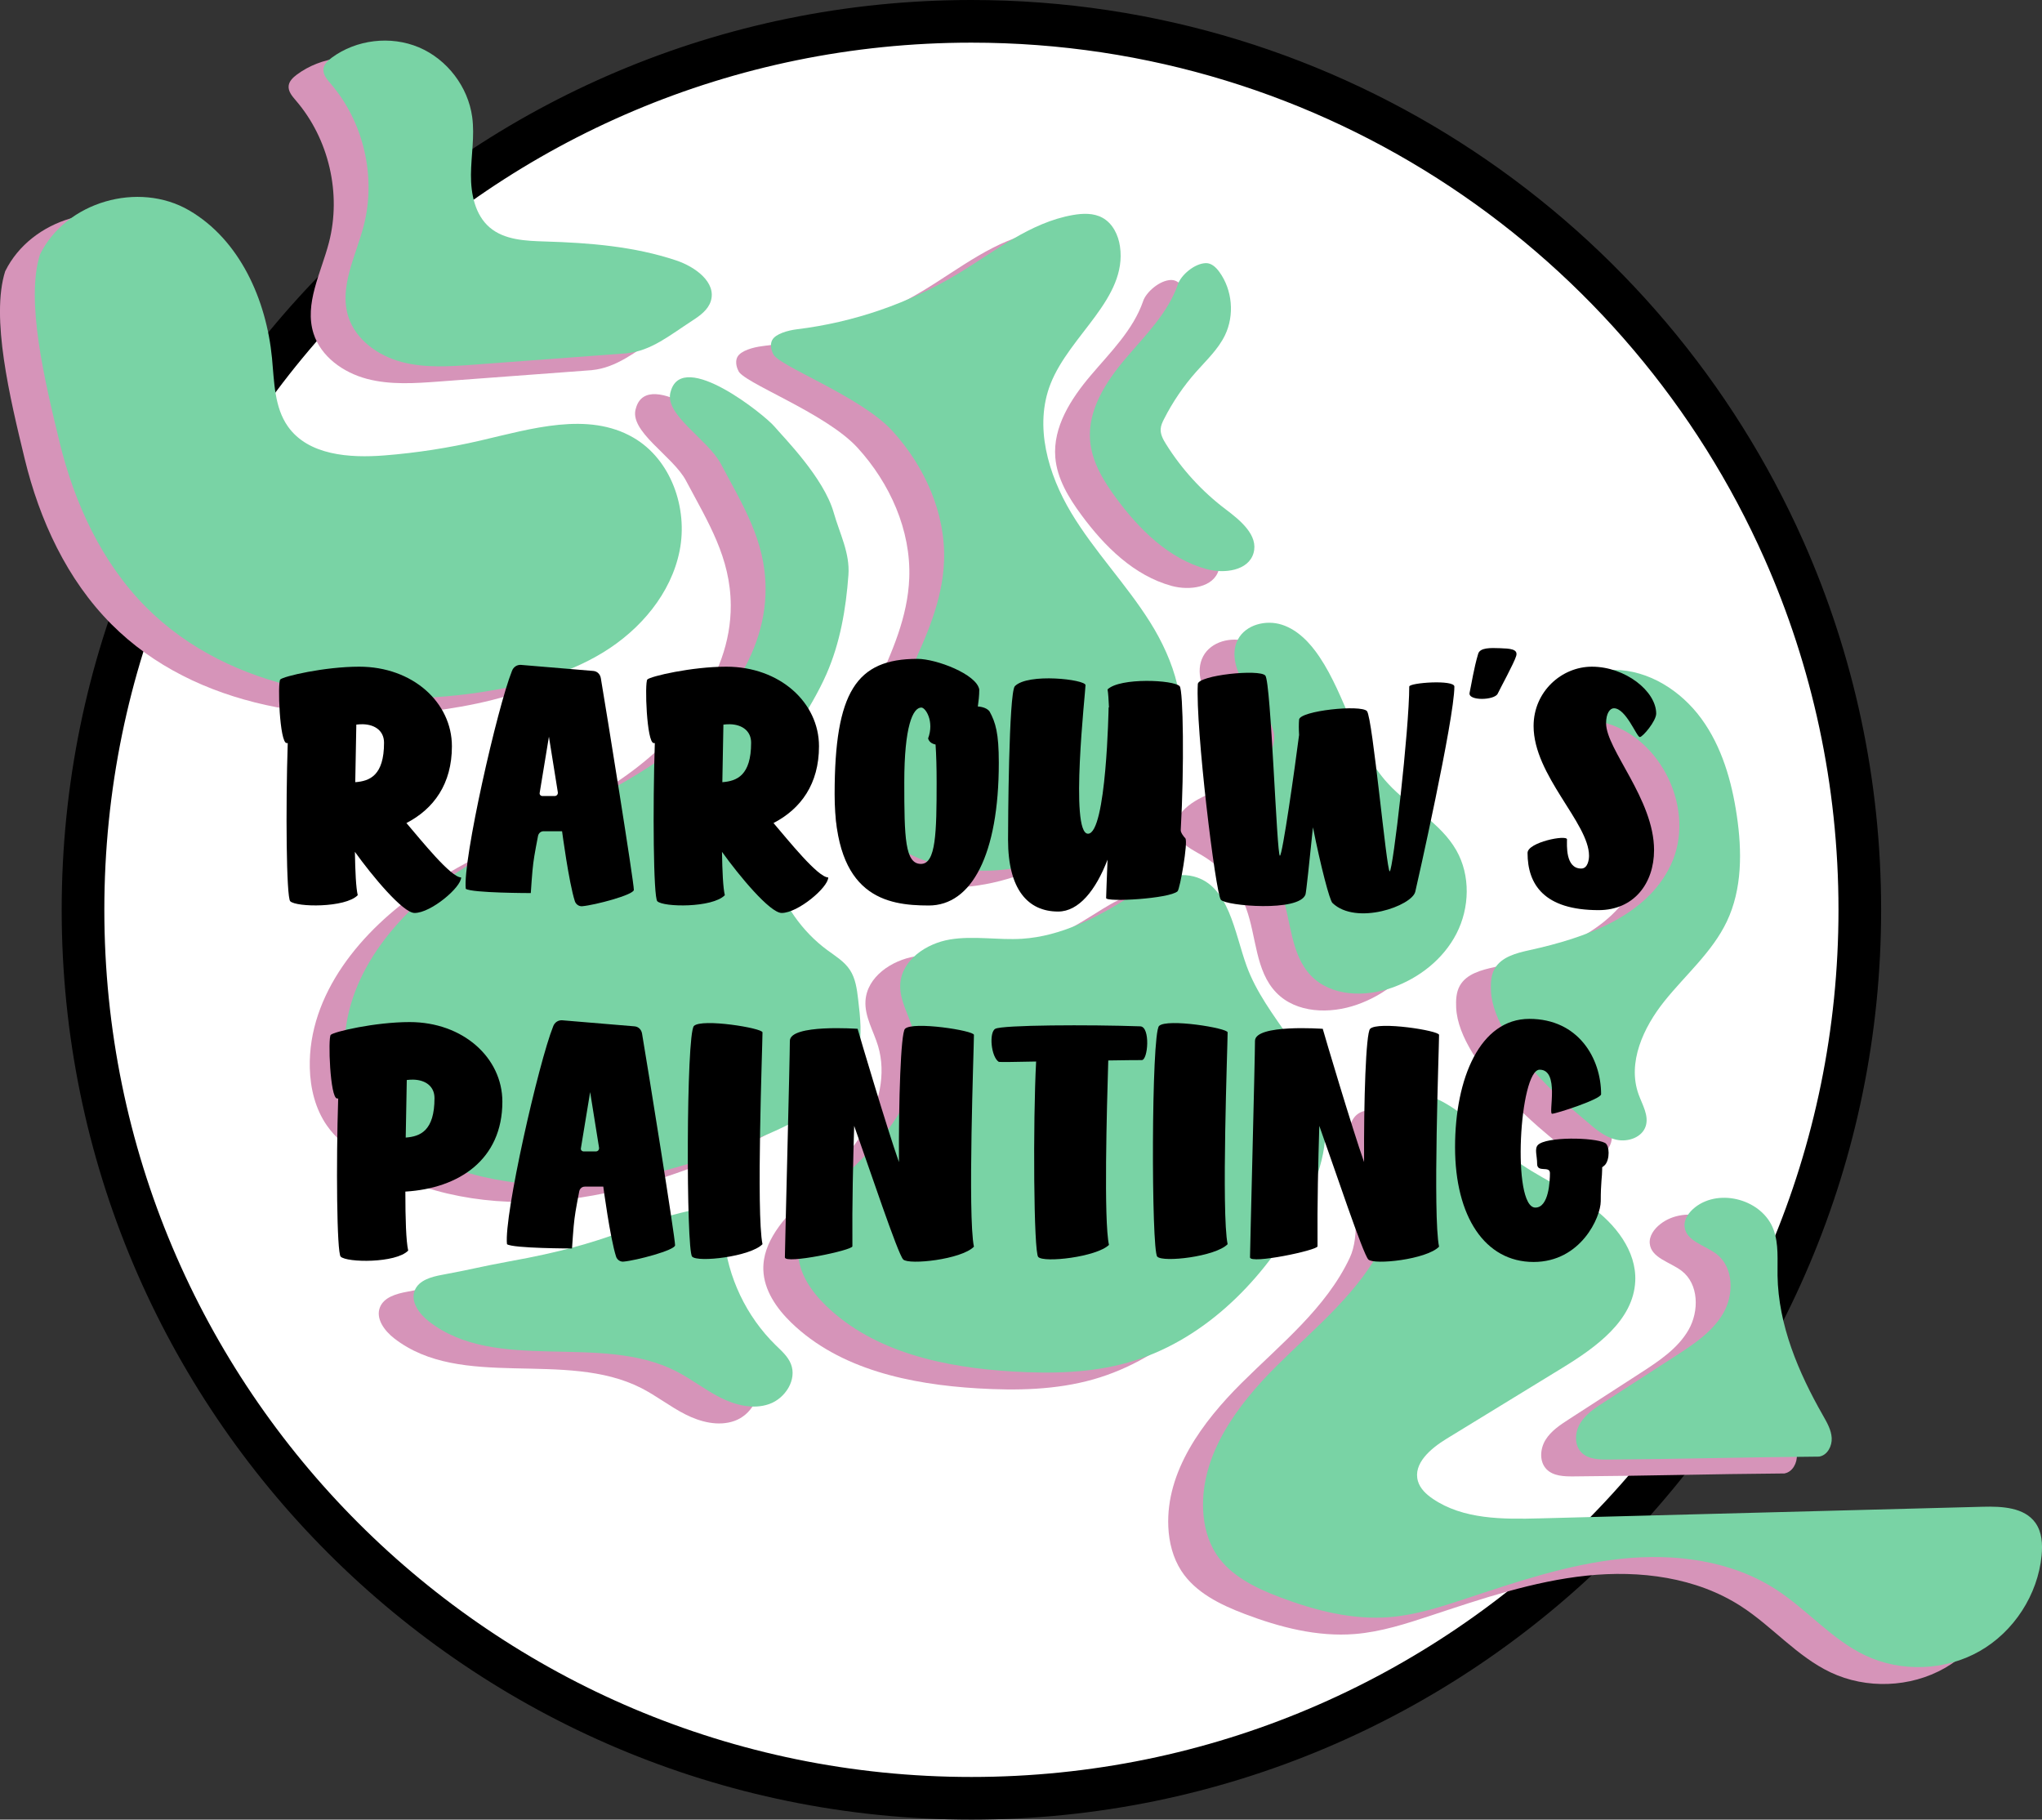
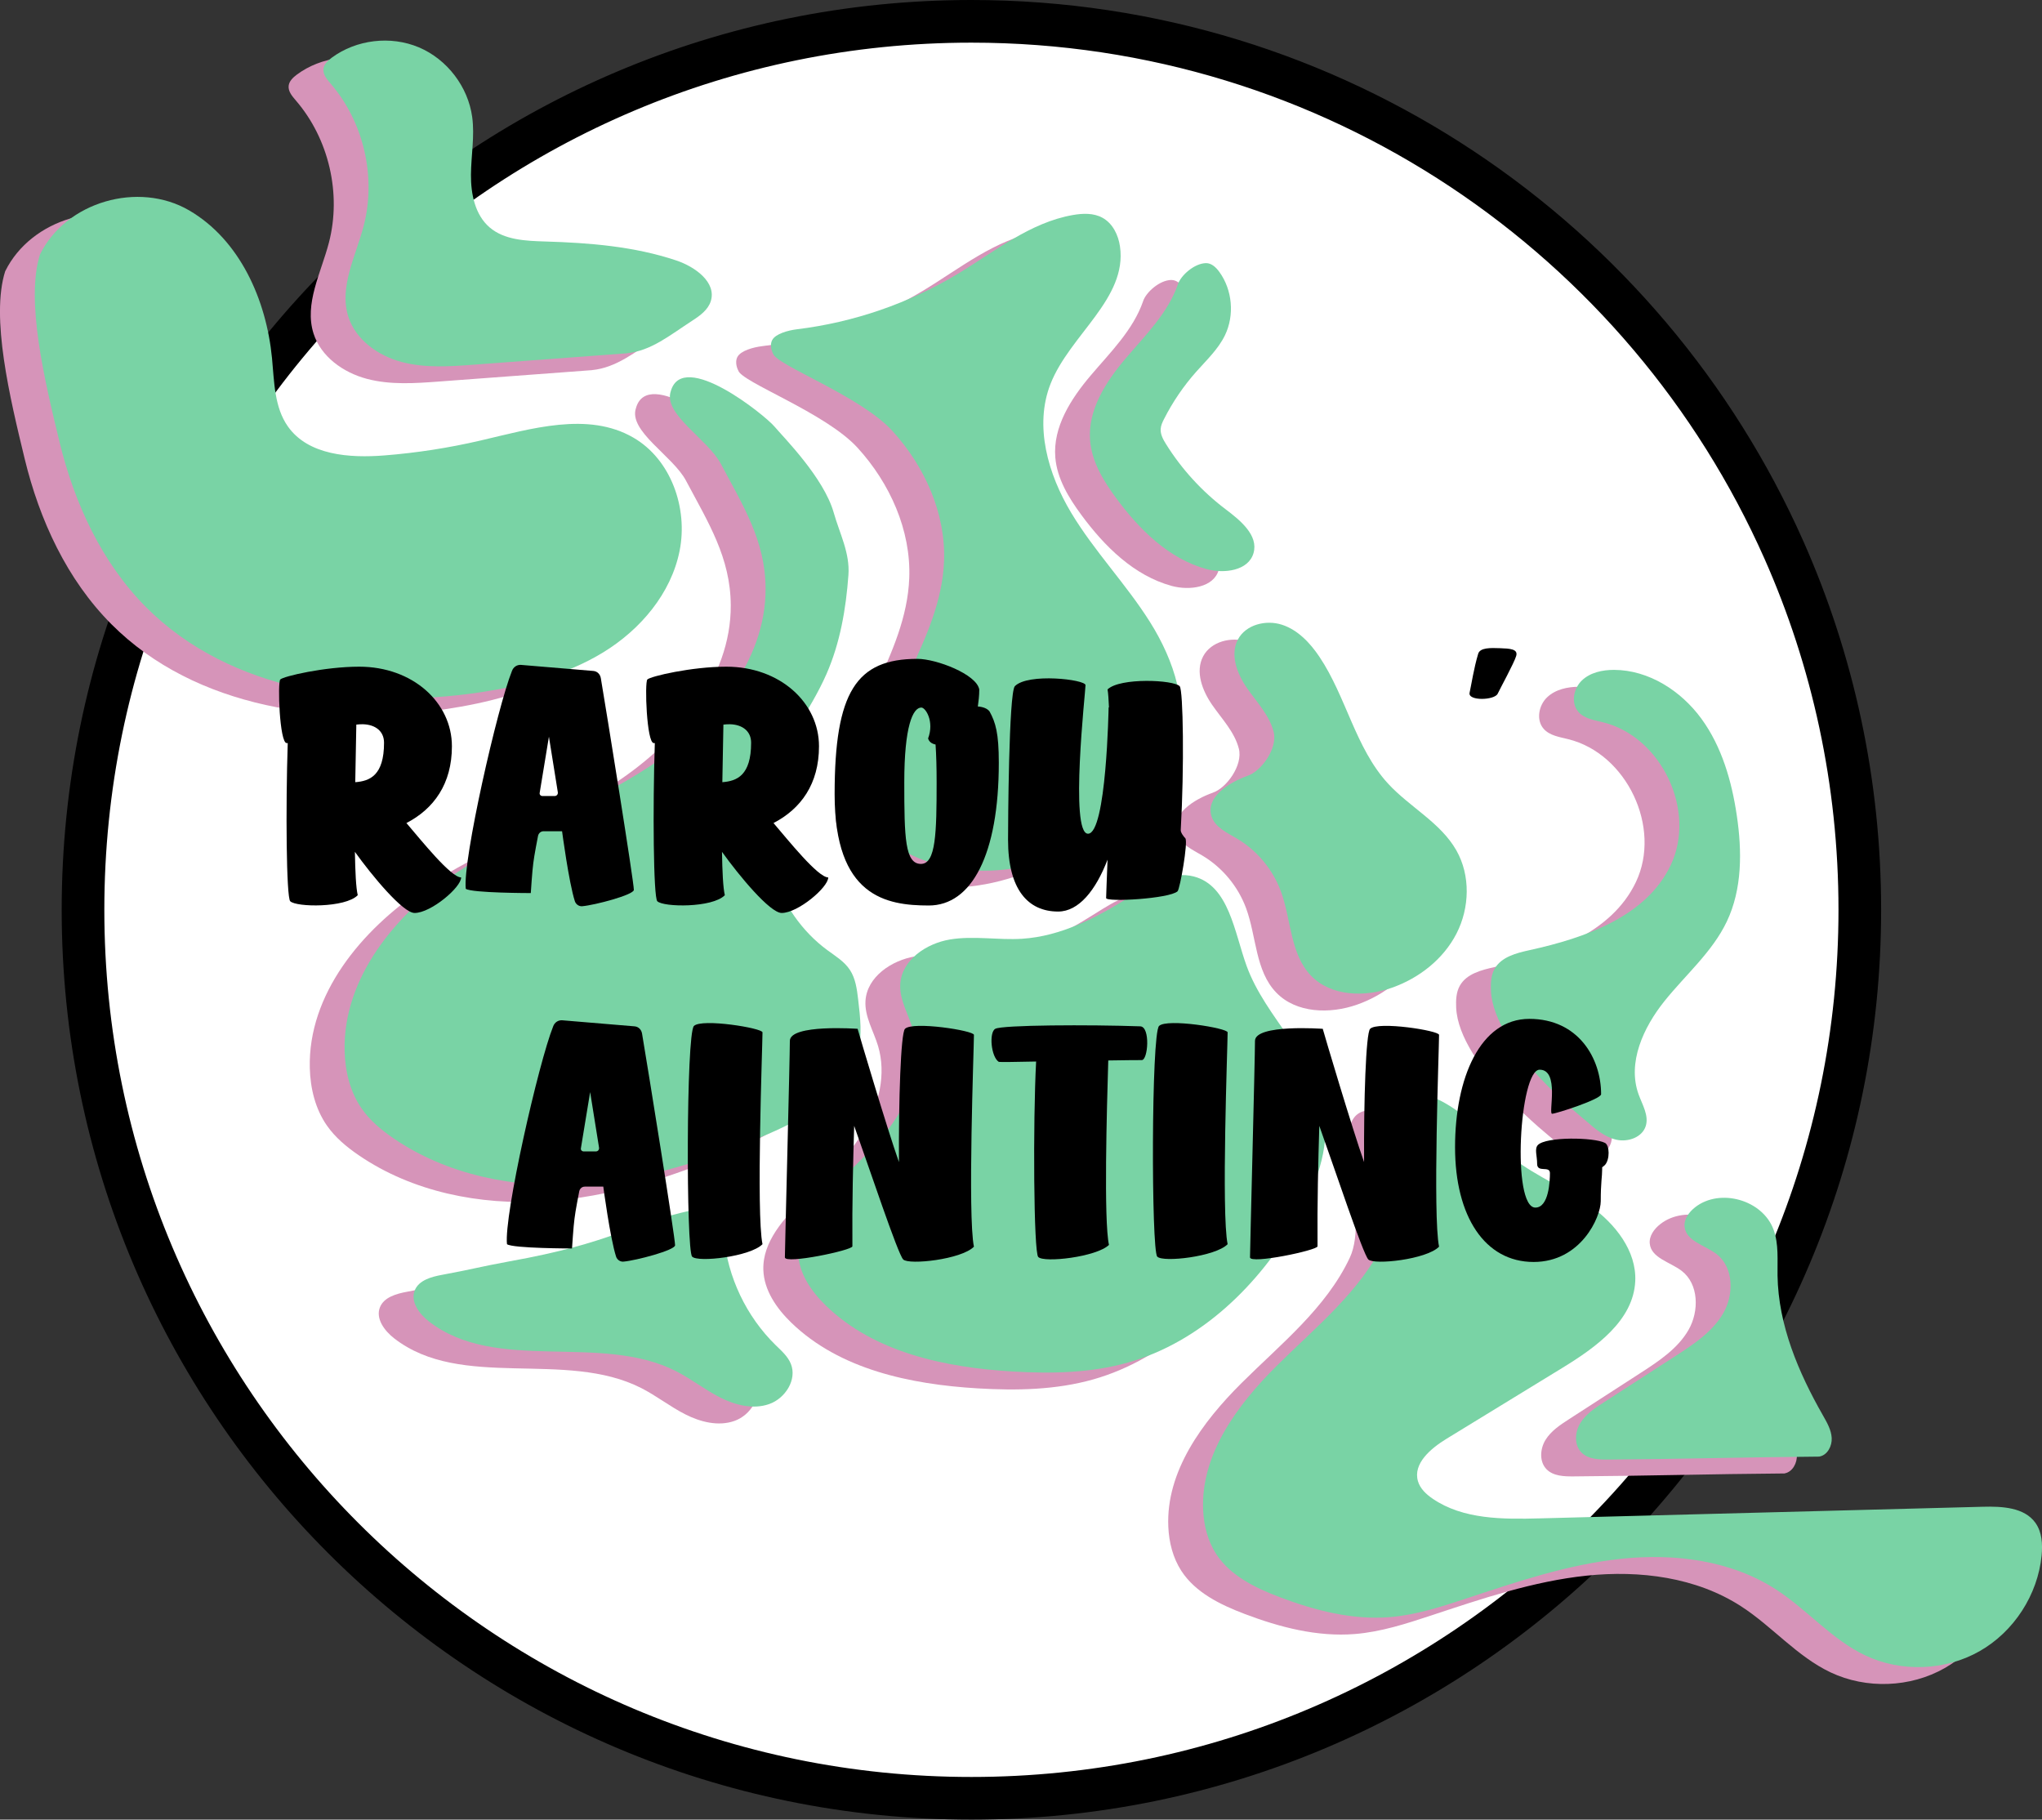
<svg xmlns="http://www.w3.org/2000/svg" id="Layer_1" data-name="Layer 1" viewBox="0 0 574.63 512">
  <rect x="0" y="0" width="574.63" height="512" fill="#333333" stroke="none" />
  <defs>
    <style>
      .cls-1 {
        fill: #000;
      }

      .cls-1, .cls-2, .cls-3 {
        stroke-width: 0px;
      }

      .cls-4 {
        fill: #fff;
        stroke: #000;
        stroke-miterlimit: 10;
        stroke-width: 12px;
      }

      .cls-2 {
        fill: #d694b9;
      }

      .cls-3 {
        fill: #79d3a5;
      }
    </style>
  </defs>
  <path class="cls-4" d="M502.03,154.8c13.71,30.94,21.33,65.18,21.33,101.2,0,138.07-111.93,250-250,250S23.36,394.07,23.36,256,135.29,6,273.36,6c102.05,0,189.82,61.15,228.67,148.8" />
  <path class="cls-2" d="M383.85,312.63c-10.58,2.83,1.96,28.62-4.04,41.33-6.65,14.11-19.36,24.19-30.42,35.19-11.06,11-21.31,24.88-20.62,40.46.19,4.35,1.29,8.73,3.66,12.39,3.98,6.13,10.98,9.53,17.82,12.13,9.9,3.76,20.45,6.5,31.01,5.65,7.34-.59,14.42-2.89,21.42-5.2,14.33-4.74,28.76-9.64,43.77-11.22s30.89.44,43.55,8.65c8.77,5.68,15.71,14.11,25.16,18.57,10.06,4.75,22.41,4.29,32.09-1.21,9.67-5.49,16.4-15.87,17.47-26.94.31-3.17.11-6.58-1.73-9.17-3.12-4.39-9.42-4.68-14.81-4.54-41.56,1.09-83.13,2.18-124.69,3.27-10.38.27-21.54.33-30.12-5.53-1.81-1.24-3.54-2.83-4.15-4.94-1.45-4.96,3.62-9.22,8.03-11.92,10.87-6.65,21.74-13.3,32.6-19.95,9.46-5.79,20.01-13.33,20.52-24.41.39-8.52-5.63-16.1-12.56-21.09s-14.99-8.24-21.79-13.4c-5.18-3.93-9.53-8.89-14.78-12.73s-11.06-6.91-17.38-5.41" />
  <path class="cls-3" d="M393.65,307.88c-10.58,2.83,1.96,28.62-4.04,41.33-6.65,14.11-19.36,24.19-30.42,35.19-11.06,11-21.31,24.88-20.62,40.46.19,4.35,1.29,8.73,3.66,12.39,3.98,6.13,10.98,9.53,17.82,12.13,9.9,3.76,20.45,6.5,31.01,5.65,7.34-.59,14.42-2.89,21.42-5.2,14.33-4.74,28.76-9.64,43.77-11.22s30.89.44,43.55,8.65c8.77,5.68,15.71,14.11,25.16,18.57,10.06,4.75,22.41,4.29,32.09-1.21,9.67-5.49,16.4-15.87,17.47-26.94.31-3.17.11-6.58-1.73-9.17-3.12-4.39-9.42-4.68-14.81-4.54-41.56,1.09-83.13,2.18-124.69,3.27-10.38.27-21.54.33-30.12-5.53-1.81-1.24-3.54-2.83-4.15-4.94-1.45-4.96,3.62-9.22,8.03-11.92,10.87-6.65,21.74-13.3,32.6-19.95,9.46-5.79,20.01-13.33,20.52-24.41.39-8.52-5.63-16.1-12.56-21.09s-14.99-8.24-21.79-13.4c-5.18-3.93-9.53-8.89-14.78-12.73s-11.06-6.91-17.38-5.41" />
  <path class="cls-2" d="M502.21,414.6c-20.67.15-38.75.69-59.42.83-2.69.02-5.7-.09-7.58-2.01-2.08-2.12-1.85-5.74-.29-8.27s4.14-4.22,6.64-5.84c6.73-4.35,13.46-8.7,20.19-13.05,5.1-3.3,10.4-6.8,13.42-12.07s2.89-12.88-1.93-16.59c-3.26-2.5-8.59-3.61-8.99-7.69-.21-2.16,1.27-4.15,2.99-5.49,7.02-5.46,18.97-2.05,22.04,6.29,1.51,4.09,1.06,8.59,1.13,12.94.22,13.94,5.87,27.25,12.78,39.36,1.13,1.99,2.33,4.05,2.46,6.33s-1.19,4.83-3.44,5.24" />
  <path class="cls-3" d="M512.01,409.86c-20.67.15-38.75.69-59.42.83-2.69.02-5.7-.09-7.58-2.01-2.08-2.12-1.85-5.74-.29-8.27s4.14-4.22,6.64-5.84c6.73-4.35,13.46-8.7,20.19-13.05,5.1-3.3,10.4-6.8,13.42-12.07s2.89-12.88-1.93-16.59c-3.26-2.5-8.59-3.61-8.99-7.69-.21-2.16,1.27-4.15,2.99-5.49,7.02-5.46,18.97-2.05,22.04,6.29,1.51,4.09,1.06,8.59,1.13,12.94.22,13.94,5.87,27.25,12.78,39.36,1.13,1.99,2.33,4.05,2.46,6.33s-1.19,4.83-3.44,5.24" />
  <path class="cls-2" d="M1.46,76.32c-4.11,12.98,1.31,35.57,5.49,52.8,4.18,17.23,11.88,33.96,24.4,46.52,23.66,23.73,60.72,28.87,93.86,23.93,12.12-1.81,24.28-4.86,34.74-11.26,10.45-6.4,19.08-16.53,21.49-28.55,2.42-12.02-2.41-25.74-13.02-31.88-12.74-7.38-28.68-2.51-43.02.83-8.86,2.06-17.87,3.46-26.93,4.18-9.9.79-21.5-.01-27.24-8.12-3.86-5.45-3.85-12.63-4.49-19.28-1.6-16.42-9.07-33.25-23.33-41.55-14.26-8.3-34.63-2.43-41.94,12.37" />
  <path class="cls-2" d="M166.61,104.15l-42.99,3.2c-6.82.51-13.8,1-20.41-.76s-12.91-6.23-14.98-12.75c-2.66-8.38,2.12-17.06,4.33-25.58,3.58-13.77-.01-29.2-9.3-39.98-1.03-1.2-2.21-2.56-2.03-4.14.15-1.33,1.24-2.35,2.31-3.15,6.93-5.13,16.6-6.28,24.54-2.93s13.86,11.09,15.01,19.63c.73,5.37-.31,10.81-.35,16.22s1.15,11.3,5.26,14.82c4.18,3.57,10.17,3.79,15.66,3.96,12.45.37,25.03,1.38,36.84,5.33,5.3,1.77,11.42,6.16,9.72,11.49-.77,2.4-2.97,4.01-5.08,5.38-6.48,4.2-11.66,8.56-18.53,9.25" />
  <path class="cls-2" d="M178.97,114.81c-2.22,6.47,10.36,13.46,14.05,20.4,6.3,11.85,12.56,21.7,12.62,35.12.1,20.69-15.15,38.53-32.42,49.93-17.27,11.4-37.15,18.42-54.34,29.94-17.19,11.52-32.22,29.62-31.7,50.31.14,5.72,1.55,11.53,4.83,16.22,2.33,3.34,5.52,5.99,8.88,8.29,15.14,10.38,34.15,14.14,52.47,13.01s36.08-6.87,52.92-14.16c10.79-4.67,22.41-11.29,25.33-22.68,1.27-4.94.68-10.14.08-15.21-.34-2.89-.73-5.91-2.34-8.34-1.55-2.35-4.05-3.86-6.32-5.53-14.39-10.58-20.96-30.69-15.57-47.72,3.39-10.72,10.8-19.68,15.31-29.97,3.84-8.76,5.49-18.33,6.18-27.87.45-6.23-2.43-11.55-4.14-17.56-2.79-9.84-14.06-21.13-16.72-24.27s-25.66-21.72-29.11-9.96" />
  <path class="cls-2" d="M207.73,104.18c.63,3.25,24.53,11.87,33.61,21.83s15.04,23.18,14.53,36.65c-.83,21.85-17.82,40.21-20.45,61.91-.59,4.87-.34,10.15,2.48,14.17,1.8,2.56,4.48,4.37,7.25,5.82,19.78,10.38,45.25,4.28,62.34-10.11,5.94-5,11.24-11.13,13.64-18.51,3.92-12.06-.52-25.35-7.26-36.09-6.74-10.74-15.71-19.96-22.23-30.83-6.52-10.87-10.44-24.44-5.81-36.24,5.4-13.76,21.65-24.03,19.55-38.66-.46-3.25-2.06-6.53-4.94-8.1-2.48-1.36-5.5-1.26-8.29-.77-12.07,2.09-21.99,10.28-32.49,16.6-13.74,8.28-29.24,13.61-45.17,15.55-2.61.32-6.04,1.3-6.96,3.01s.19,3.79.19,3.79" />
  <path class="cls-2" d="M321.69,84.72c-2.81,8.13-9.21,14.38-14.77,20.94s-10.66,14.49-9.95,23.06c.49,5.96,3.75,11.31,7.3,16.13,6.52,8.87,14.84,17.12,25.46,20.02,5,1.36,11.81.47,13.23-4.51,1.43-5-3.7-9.19-7.85-12.32-6.64-5.02-12.36-11.27-16.77-18.33-.81-1.3-1.6-2.72-1.51-4.25.06-1.01.5-1.95.96-2.84,2.42-4.77,5.46-9.23,9-13.23,2.91-3.29,6.21-6.35,8.13-10.31,2.73-5.64,2.1-12.76-1.58-17.83-.92-1.27-2.2-2.5-3.77-2.47-3.26.06-7.06,3.45-7.89,5.95" />
  <path class="cls-2" d="M226.21,337.26c-5.62,5.59-11.65,12.14-11.4,20.06.18,5.73,3.73,10.84,7.84,14.83,13.61,13.2,33.55,17.38,52.48,18.51,10.92.65,22.04.45,32.57-2.54,20.42-5.81,36.78-21.78,47.36-40.19,5.29-9.2,9.44-19.75,7.79-30.24-2.43-15.43-16.48-26.42-21.82-41.1-3.49-9.61-4.96-22.6-14.85-25.21-6.29-1.66-12.55,2.25-18.05,5.72-9.26,5.85-19.37,11.1-30.3,11.8-6.76.43-13.6-.91-20.28.2-6.68,1.1-13.59,5.78-14,12.53-.27,4.42,2.27,8.45,3.54,12.69,2.37,7.89.23,16.59-3.91,23.71-4.14,7.13-11.08,13.48-16.98,19.23" />
  <path class="cls-2" d="M341.32,223.04c-5.38,1.9-11.98,6.1-10.15,11.5,1.03,3.04,4.35,4.52,7.11,6.16,5.65,3.34,10.09,8.67,12.37,14.83,2.95,8,2.58,17.67,8.52,23.79,5.63,5.8,15.07,6.05,22.7,3.37,7.66-2.68,14.52-8.05,18.22-15.28s3.96-16.32-.05-23.38c-4.46-7.85-13.18-12.19-19.28-18.85-9.14-9.99-11.71-24.36-19.25-35.61-2.63-3.92-6.08-7.59-10.57-9.04s-10.16-.03-12.37,4.15c-2.27,4.3-.25,9.62,2.51,13.62s6.34,7.66,7.54,12.37-3.58,11.15-7.31,12.36" />
  <path class="cls-2" d="M436.68,320.28c.67.43-26.22-20.31-26.91-36.79-.09-2.08,0-4.27,1.01-6.09,1.86-3.39,6.12-4.48,9.9-5.31,15.64-3.43,32.79-9.44,39.67-23.89,7.3-15.32-2.56-36.14-19.04-40.21-2.47-.61-5.24-1.01-6.92-2.92-2.16-2.46-1.41-6.57.95-8.84s5.83-3,9.1-2.99c9.74.04,18.83,5.89,24.57,13.76s8.51,17.54,9.94,27.17c1.49,10.04,1.56,20.71-2.8,29.87-4.09,8.59-11.59,14.97-17.54,22.39s-10.53,17.35-7.28,26.29c1.06,2.91,2.93,5.92,2,8.88-1,3.18-4.98,4.57-8.23,3.85s-5.91-2.98-8.42-5.17" />
  <path class="cls-2" d="M133.45,359.69c29.4-5.23,34.25-10.7,51.61-14.43,2.21-.47,4.74-.76,6.52.64,1.9,1.5,2.1,4.25,2.32,6.66,1.05,11.51,6.32,22.6,14.58,30.68,1.63,1.59,3.43,3.15,4.28,5.27,1.8,4.44-1.57,9.72-6.09,11.31-4.51,1.59-9.57.31-13.84-1.86s-8.06-5.18-12.32-7.36c-21.4-10.94-50.68.73-69.63-14.05-2.7-2.11-5.23-5.52-3.96-8.71,1.15-2.88,4.69-3.83,7.74-4.39,8.17-1.5,10.62-2.26,18.79-3.76" />
  <path class="cls-3" d="M11.26,71.57c-4.11,12.98,1.31,35.57,5.49,52.8,4.18,17.23,11.88,33.96,24.4,46.52,23.66,23.73,60.72,28.87,93.86,23.93,12.12-1.81,24.28-4.86,34.74-11.26s19.08-16.53,21.49-28.55-2.41-25.74-13.02-31.88c-12.74-7.38-28.68-2.51-43.02.83-8.86,2.06-17.87,3.46-26.93,4.18-9.9.79-21.5-.01-27.24-8.12-3.86-5.45-3.85-12.63-4.49-19.28-1.6-16.42-9.07-33.25-23.33-41.55-14.26-8.3-34.63-2.43-41.94,12.37" />
  <path class="cls-3" d="M176.4,99.41l-42.99,3.2c-6.82.51-13.8,1-20.41-.76s-12.91-6.23-14.98-12.75c-2.66-8.38,2.12-17.06,4.33-25.58,3.58-13.77-.01-29.2-9.3-39.98-1.03-1.2-2.21-2.56-2.03-4.14.15-1.33,1.24-2.35,2.31-3.15,6.93-5.13,16.6-6.28,24.54-2.93s13.86,11.09,15.01,19.63c.73,5.37-.31,10.81-.35,16.22s1.15,11.3,5.26,14.82c4.18,3.57,10.17,3.79,15.66,3.96,12.45.37,25.03,1.38,36.84,5.33,5.3,1.77,11.42,6.16,9.72,11.49-.77,2.4-2.97,4.01-5.08,5.38-6.48,4.2-11.66,8.56-18.53,9.25" />
  <path class="cls-3" d="M188.77,110.06c-2.22,6.47,10.36,13.46,14.05,20.4,6.3,11.85,12.56,21.7,12.62,35.12.1,20.69-15.15,38.53-32.42,49.93-17.27,11.4-37.15,18.42-54.34,29.94-17.19,11.52-32.22,29.62-31.7,50.31.14,5.72,1.55,11.53,4.83,16.22,2.33,3.34,5.52,5.99,8.88,8.29,15.14,10.38,34.15,14.14,52.47,13.01s36.08-6.87,52.92-14.16c10.79-4.67,22.41-11.29,25.33-22.68,1.27-4.94.68-10.14.08-15.21-.34-2.89-.73-5.91-2.34-8.34-1.55-2.35-4.05-3.86-6.32-5.53-14.39-10.58-20.96-30.69-15.57-47.72,3.39-10.72,10.8-19.68,15.31-29.97,3.84-8.76,5.49-18.33,6.18-27.87.45-6.23-2.43-11.55-4.14-17.56-2.79-9.84-14.06-21.13-16.72-24.27s-25.66-21.72-29.11-9.96" />
  <path class="cls-3" d="M217.52,99.43c.63,3.25,24.53,11.87,33.61,21.83s15.04,23.18,14.53,36.65c-.83,21.85-17.82,40.21-20.45,61.91-.59,4.87-.34,10.15,2.48,14.17,1.8,2.56,4.48,4.37,7.25,5.82,19.78,10.38,45.25,4.28,62.34-10.11,5.94-5,11.24-11.13,13.64-18.51,3.92-12.06-.52-25.35-7.26-36.09s-15.71-19.96-22.23-30.83c-6.52-10.87-10.44-24.44-5.81-36.24,5.4-13.76,21.65-24.03,19.55-38.66-.46-3.25-2.06-6.53-4.94-8.1-2.48-1.36-5.5-1.26-8.29-.77-12.07,2.09-21.99,10.28-32.49,16.6-13.74,8.28-29.24,13.61-45.17,15.55-2.61.32-6.04,1.3-6.96,3.01s.19,3.79.19,3.79" />
  <path class="cls-3" d="M331.48,79.98c-2.81,8.13-9.21,14.38-14.77,20.94-5.56,6.56-10.66,14.49-9.95,23.06.49,5.96,3.75,11.31,7.3,16.13,6.52,8.87,14.84,17.12,25.46,20.02,5,1.36,11.81.47,13.23-4.51,1.43-5-3.7-9.19-7.85-12.32-6.64-5.02-12.36-11.27-16.77-18.33-.81-1.3-1.6-2.72-1.51-4.25.06-1.01.5-1.95.96-2.84,2.42-4.77,5.46-9.23,9-13.23,2.91-3.29,6.21-6.35,8.13-10.31,2.73-5.64,2.1-12.76-1.58-17.83-.92-1.27-2.2-2.5-3.77-2.47-3.26.06-7.06,3.45-7.89,5.95" />
  <path class="cls-3" d="M236,332.51c-5.62,5.59-11.65,12.14-11.4,20.06.18,5.73,3.73,10.84,7.84,14.83,13.61,13.2,33.55,17.38,52.48,18.51,10.92.65,22.04.45,32.57-2.54,20.42-5.81,36.78-21.78,47.36-40.19,5.29-9.2,9.44-19.75,7.79-30.24-2.43-15.43-16.48-26.42-21.82-41.1-3.49-9.61-4.96-22.6-14.85-25.21-6.29-1.66-12.55,2.25-18.05,5.72-9.26,5.85-19.37,11.1-30.3,11.8-6.76.43-13.6-.91-20.28.2-6.68,1.1-13.59,5.78-14,12.53-.27,4.42,2.27,8.45,3.54,12.69,2.37,7.89.23,16.59-3.91,23.71s-11.08,13.48-16.98,19.23" />
  <path class="cls-3" d="M351.11,218.29c-5.38,1.9-11.98,6.1-10.15,11.5,1.03,3.04,4.35,4.52,7.11,6.16,5.65,3.34,10.09,8.67,12.37,14.83,2.95,8,2.58,17.67,8.52,23.79,5.63,5.8,15.07,6.05,22.7,3.37,7.66-2.68,14.52-8.05,18.22-15.28s3.96-16.32-.05-23.38c-4.46-7.85-13.18-12.19-19.28-18.85-9.14-9.99-11.71-24.36-19.25-35.61-2.63-3.92-6.08-7.59-10.57-9.04s-10.16-.03-12.37,4.15c-2.27,4.3-.25,9.62,2.51,13.62s6.34,7.66,7.54,12.37-3.58,11.15-7.31,12.36" />
  <path class="cls-3" d="M446.47,315.53c.67.43-26.22-20.31-26.91-36.79-.09-2.08,0-4.27,1.01-6.09,1.86-3.39,6.12-4.48,9.9-5.31,15.64-3.43,32.79-9.44,39.67-23.89,7.3-15.32-2.56-36.14-19.04-40.21-2.47-.61-5.24-1.01-6.92-2.92-2.16-2.46-1.41-6.57.95-8.84s5.83-3,9.1-2.99c9.74.04,18.83,5.89,24.57,13.76s8.51,17.54,9.94,27.17c1.49,10.04,1.56,20.71-2.8,29.87-4.09,8.59-11.59,14.97-17.54,22.39s-10.53,17.35-7.28,26.29c1.06,2.91,2.93,5.92,2,8.88-1,3.18-4.98,4.57-8.23,3.85s-5.91-2.98-8.42-5.17" />
  <path class="cls-3" d="M143.24,354.94c29.4-5.23,34.25-10.7,51.61-14.43,2.21-.47,4.74-.76,6.52.64,1.9,1.5,2.1,4.25,2.32,6.66,1.05,11.51,6.32,22.6,14.58,30.68,1.63,1.59,3.43,3.15,4.28,5.27,1.8,4.44-1.57,9.72-6.09,11.31-4.51,1.59-9.57.31-13.84-1.86s-8.06-5.18-12.32-7.36c-21.4-10.94-50.68.73-69.63-14.05-2.7-2.11-5.23-5.52-3.96-8.71,1.15-2.88,4.69-3.83,7.74-4.39,8.17-1.5,10.62-2.26,18.79-3.76" />
  <g>
    <path class="cls-1" d="M127.17,209.99c0,10.6-5.1,17.6-12.8,21.6,4.2,4.9,12.5,15.3,15.4,15.3,0,2.8-8.5,10-13.1,10-3.3,0-12-10.5-16.8-17.2.1,5.6.3,10.1.8,12.2-3.5,3.6-17.3,3.4-19,1.7-1.1-1.1-1.3-26.3-.7-44.5h-.3c-2,0-2.6-17.1-1.8-17.9.9-.9,12.5-3.6,22.2-3.6,15.1,0,26.1,10.1,26.1,22.4ZM99.97,220.09c4.1-.3,8.1-1.9,8.1-11.1,0-3.3-2.5-5.1-5.9-5.2-.6,0-1.2,0-1.9.1l-.3,16.2Z" />
    <path class="cls-1" d="M166.97,188.79c1.1.1,1.9.9,2.1,2,1.7,10,9.3,57.3,9.3,59.6,0,1.4-11,4.3-14.5,4.6-.9.1-1.8-.5-2.1-1.4-1.7-5.3-3.6-19.7-3.6-19.7h-5.2c-.9,0-1.5.7-1.6,1.5,0,0-1.1,5.6-1.3,7.5-.3,2.1-.7,8.4-.7,8.4,0,0-16.6,0-18.3-1.2-.9-8,8.9-51.1,13-61.3.4-1.1,1.4-1.8,2.6-1.7l20.3,1.7ZM156.07,223.99c.6,0,1-.5.9-1.1l-2.5-15.6-2.6,15.8c-.1.5.3.9.8.9h3.4Z" />
    <path class="cls-1" d="M230.47,209.99c0,10.6-5.1,17.6-12.8,21.6,4.2,4.9,12.5,15.3,15.4,15.3,0,2.8-8.5,10-13.1,10-3.3,0-12-10.5-16.8-17.2.1,5.6.3,10.1.8,12.2-3.5,3.6-17.3,3.4-19,1.7-1.1-1.1-1.3-26.3-.7-44.5h-.3c-2,0-2.6-17.1-1.8-17.9.9-.9,12.5-3.6,22.2-3.6,15.1,0,26.1,10.1,26.1,22.4ZM203.27,220.09c4.1-.3,8.1-1.9,8.1-11.1,0-3.3-2.5-5.1-5.9-5.2-.6,0-1.2,0-1.9.1l-.3,16.2Z" />
    <path class="cls-1" d="M275.57,193.99c0,1.8-.2,3.4-.4,4.8,1.5.1,2.7.6,3.3,1.4,1.7,3.1,2.6,6.1,2.6,14.4,0,26-7.7,40.2-19.7,40.2s-26.5-2.5-26.5-31.3,6.1-38.1,23.3-38.1c5.3,0,16.6,4.3,17.4,8.6ZM263.27,209.49c-1-.2-1.8-.7-2.1-1.7,1.8-4.8-.7-8.7-1.9-8.7-2.4,0-4.8,5.3-4.8,21s.2,23,4.7,23c4.2,0,4.4-8.8,4.4-23,0-4.2-.1-7.7-.3-10.6Z" />
    <path class="cls-1" d="M311.67,241.89c-3.3,8.6-8.1,14.6-13.9,14.6-8.5,0-14.1-6.2-14.1-20.2,0-4.2.2-41.1,1.9-43.2,3.7-3.8,19.9-1.9,19.9-.3,0,1.7-4.5,41.8.7,41.8s5.8-35.6,5.8-35.6l.1.1c-.1-2.2-.2-4-.4-5.1,3.5-3.4,18.7-2.7,20.3-.9,1,1.1,1.3,22.9.3,40.4-.1.7.8,1.9,1.3,2.4.8,1-1.5,14.2-2.2,14.9-2.3,2.1-20.1,3.1-20.1,1.9,0-.9.2-5.2.4-10.8Z" />
-     <path class="cls-1" d="M384.67,200.09c1.6,1.9,5.5,45,6.4,45.1.9,0,5.5-40.1,5.5-52,0-1.1,12.7-2,12.7,0,0,9-10.6,56.1-11,57.7-.9,4-16.6,9.6-23.3,3.2-.8-.7-3.3-10.3-5.5-21.3-1,9.8-1.9,18.3-2.1,18.9-1.8,5-22.4,3.2-23.8,1.5-1.5-1.7-7.2-48.6-6.5-60.7.1-2.5,17.4-4.3,19-2.4,1.6,1.9,3.2,50.6,4.1,50.7.7,0,4.2-24.6,5.4-34-.1-1.6-.1-3.1,0-4.3.2-2.5,17.4-4.3,19.1-2.4Z" />
    <path class="cls-1" d="M415.96,183.99c.5-1.8,3.5-1.7,6.2-1.6s5.1.2,4.5,2.2c-.6,2-4.6,9.3-5.2,10.6-.9,1.9-8.5,2.1-7.9-.3.5-2.3,1.2-6.9,2.4-10.9Z" />
-     <path class="cls-1" d="M461.46,207.39c-.9,0-3.9-8.1-7.3-8.1-1.1,0-2.2,1.4-2.2,4.2,0,7.4,13.5,21.4,13.5,35.7,0,9.4-5.7,16.9-15.6,16.9-15.3,0-20-7.2-20-16.1,0-3,11.1-5.2,11.1-3.8,0,1.5-.5,8.2,4,8.2,1.9,0,2.2-2.6,2.2-3.6,0-9.2-15.6-22.6-15.6-36.5,0-9.7,7.9-16.7,16.4-16.7,9.4,0,18.1,6.9,18.1,13.2,0,2.1-3.8,6.6-4.6,6.6Z" />
-     <path class="cls-1" d="M141.37,309.99c0,16.3-12.2,24.4-27.3,25.3,0,7.6.2,14,.8,16.6-3.5,3.6-17.3,3.4-19,1.7-1.1-1.1-1.3-26.3-.7-44.5h-.3c-2,0-2.6-17.1-1.8-17.9.9-.9,12.5-3.6,22.2-3.6,15.1,0,26.1,10.1,26.1,22.4ZM114.17,320.09c4.1-.3,8.1-1.9,8.1-11.1,0-3.3-2.5-5.1-5.9-5.2-.6,0-1.2,0-1.9.1l-.3,16.2Z" />
+     <path class="cls-1" d="M461.46,207.39Z" />
    <path class="cls-1" d="M178.57,288.79c1.1.1,1.9.9,2.1,2,1.7,10,9.3,57.3,9.3,59.6,0,1.4-11,4.3-14.5,4.6-.9.1-1.8-.5-2.1-1.4-1.7-5.3-3.6-19.7-3.6-19.7h-5.2c-.9,0-1.5.7-1.6,1.5,0,0-1.1,5.6-1.3,7.5-.3,2.1-.7,8.4-.7,8.4,0,0-16.6,0-18.3-1.2-.9-8,8.9-51.1,13-61.3.4-1.1,1.4-1.8,2.6-1.7l20.3,1.7ZM167.67,323.99c.6,0,1-.5.9-1.1l-2.5-15.6-2.6,15.8c-.1.5.3.9.8.9h3.4Z" />
    <path class="cls-1" d="M214.57,350.09c-3.4,3.5-18.2,5.2-19.8,3.5-1.7-1.7-1.7-62.6.5-64.9,2.2-2.2,19.3.6,19.3,1.8,0,3.5-1.8,51,0,59.6Z" />
    <path class="cls-1" d="M274.07,350.79c-3.5,3.6-18.3,5.2-19.9,3.6-1.5-1.5-9.5-25.6-13.8-37.6-.3,10-.6,21.8-.5,33.9,0,1.1-19,5.1-19,3.1s1.4-56.1,1.4-60.9,19.1-3.4,19.1-3.4v.1c.4,1.5,8.3,28.1,11.6,37.4-.1-17.2.5-36.3,1.7-37.5,2.2-2.2,19.4.5,19.4,1.7,0,3.6-1.8,51,0,59.6Z" />
    <path class="cls-1" d="M321.27,298.29c-.6,0-4.4,0-9.4.1-.4,13.4-1.3,45.1.2,51.9-3.5,3.4-18.3,5.1-19.9,3.4-1.3-1.2-1.5-38.1-.6-55-5.6.1-9.9.2-10.5.1-2.2-1.4-2.8-8.3-1-9.3,1.9-1.1,26.6-1.2,40.8-.7,2.9.1,2.2,9.6.4,9.5Z" />
    <path class="cls-1" d="M345.46,350.09c-3.4,3.5-18.2,5.2-19.8,3.5-1.7-1.7-1.7-62.6.5-64.9,2.2-2.2,19.3.6,19.3,1.8,0,3.5-1.8,51,0,59.6Z" />
    <path class="cls-1" d="M404.96,350.79c-3.5,3.6-18.3,5.2-19.9,3.6-1.5-1.5-9.5-25.6-13.8-37.6-.3,10-.6,21.8-.5,33.9,0,1.1-19,5.1-19,3.1s1.4-56.1,1.4-60.9,19.1-3.4,19.1-3.4v.1c.4,1.5,8.3,28.1,11.6,37.4-.1-17.2.5-36.3,1.7-37.5,2.2-2.2,19.4.5,19.4,1.7,0,3.6-1.8,51,0,59.6Z" />
    <path class="cls-1" d="M431.56,355.09c-13.7,0-22.1-12.8-22.1-32.3s7.1-36.1,20.9-36.1,20.2,11.1,20.2,21.2c0,1.4-12.7,5.5-13.8,5.5s2.2-12.4-3.5-12.4-7.9,38.8-1.2,38.8c3.8,0,4.1-7.5,4.1-9.7s-3.6,0-3.6-2.6c0-2.3-.8-4.2.2-5.3,2.3-2.4,15.8-2.2,18.9-.6,1.3.7,1.4,4.6,0,6.2-.9.9-.8.3-.8,1.2,0,2.1-.4,3.7-.4,9,0,4.5-5.6,17.1-18.9,17.1Z" />
  </g>
</svg>